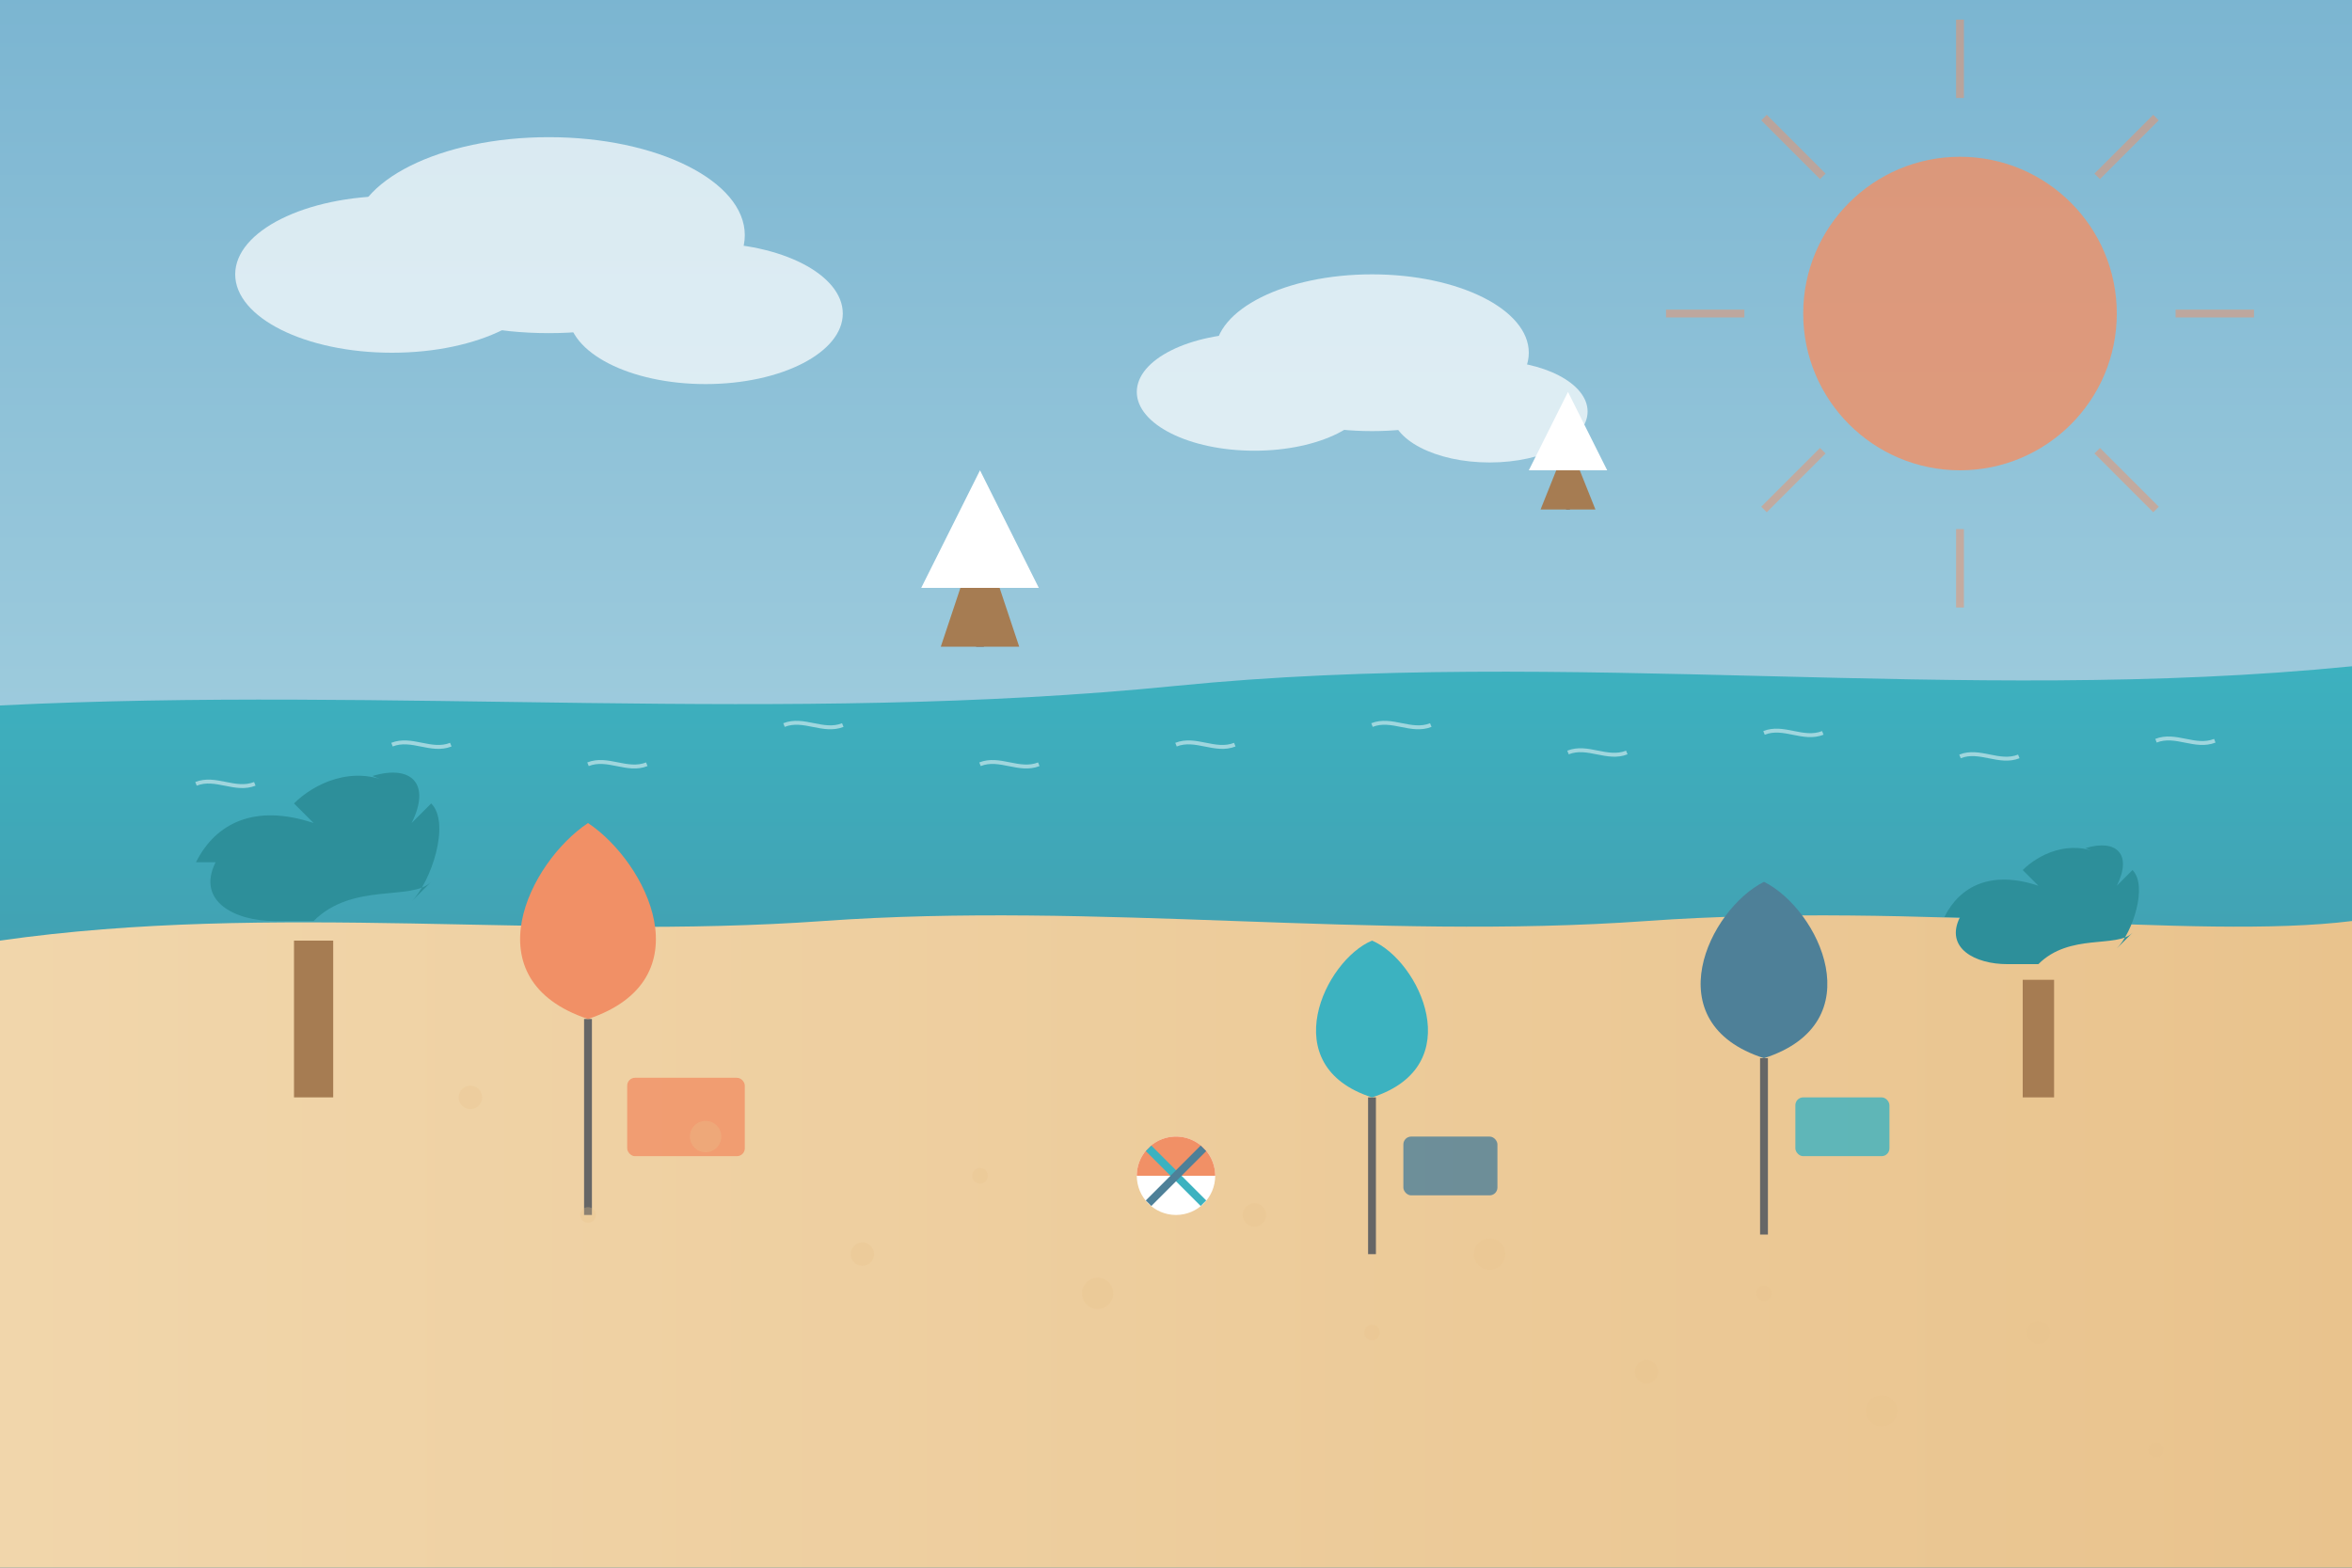
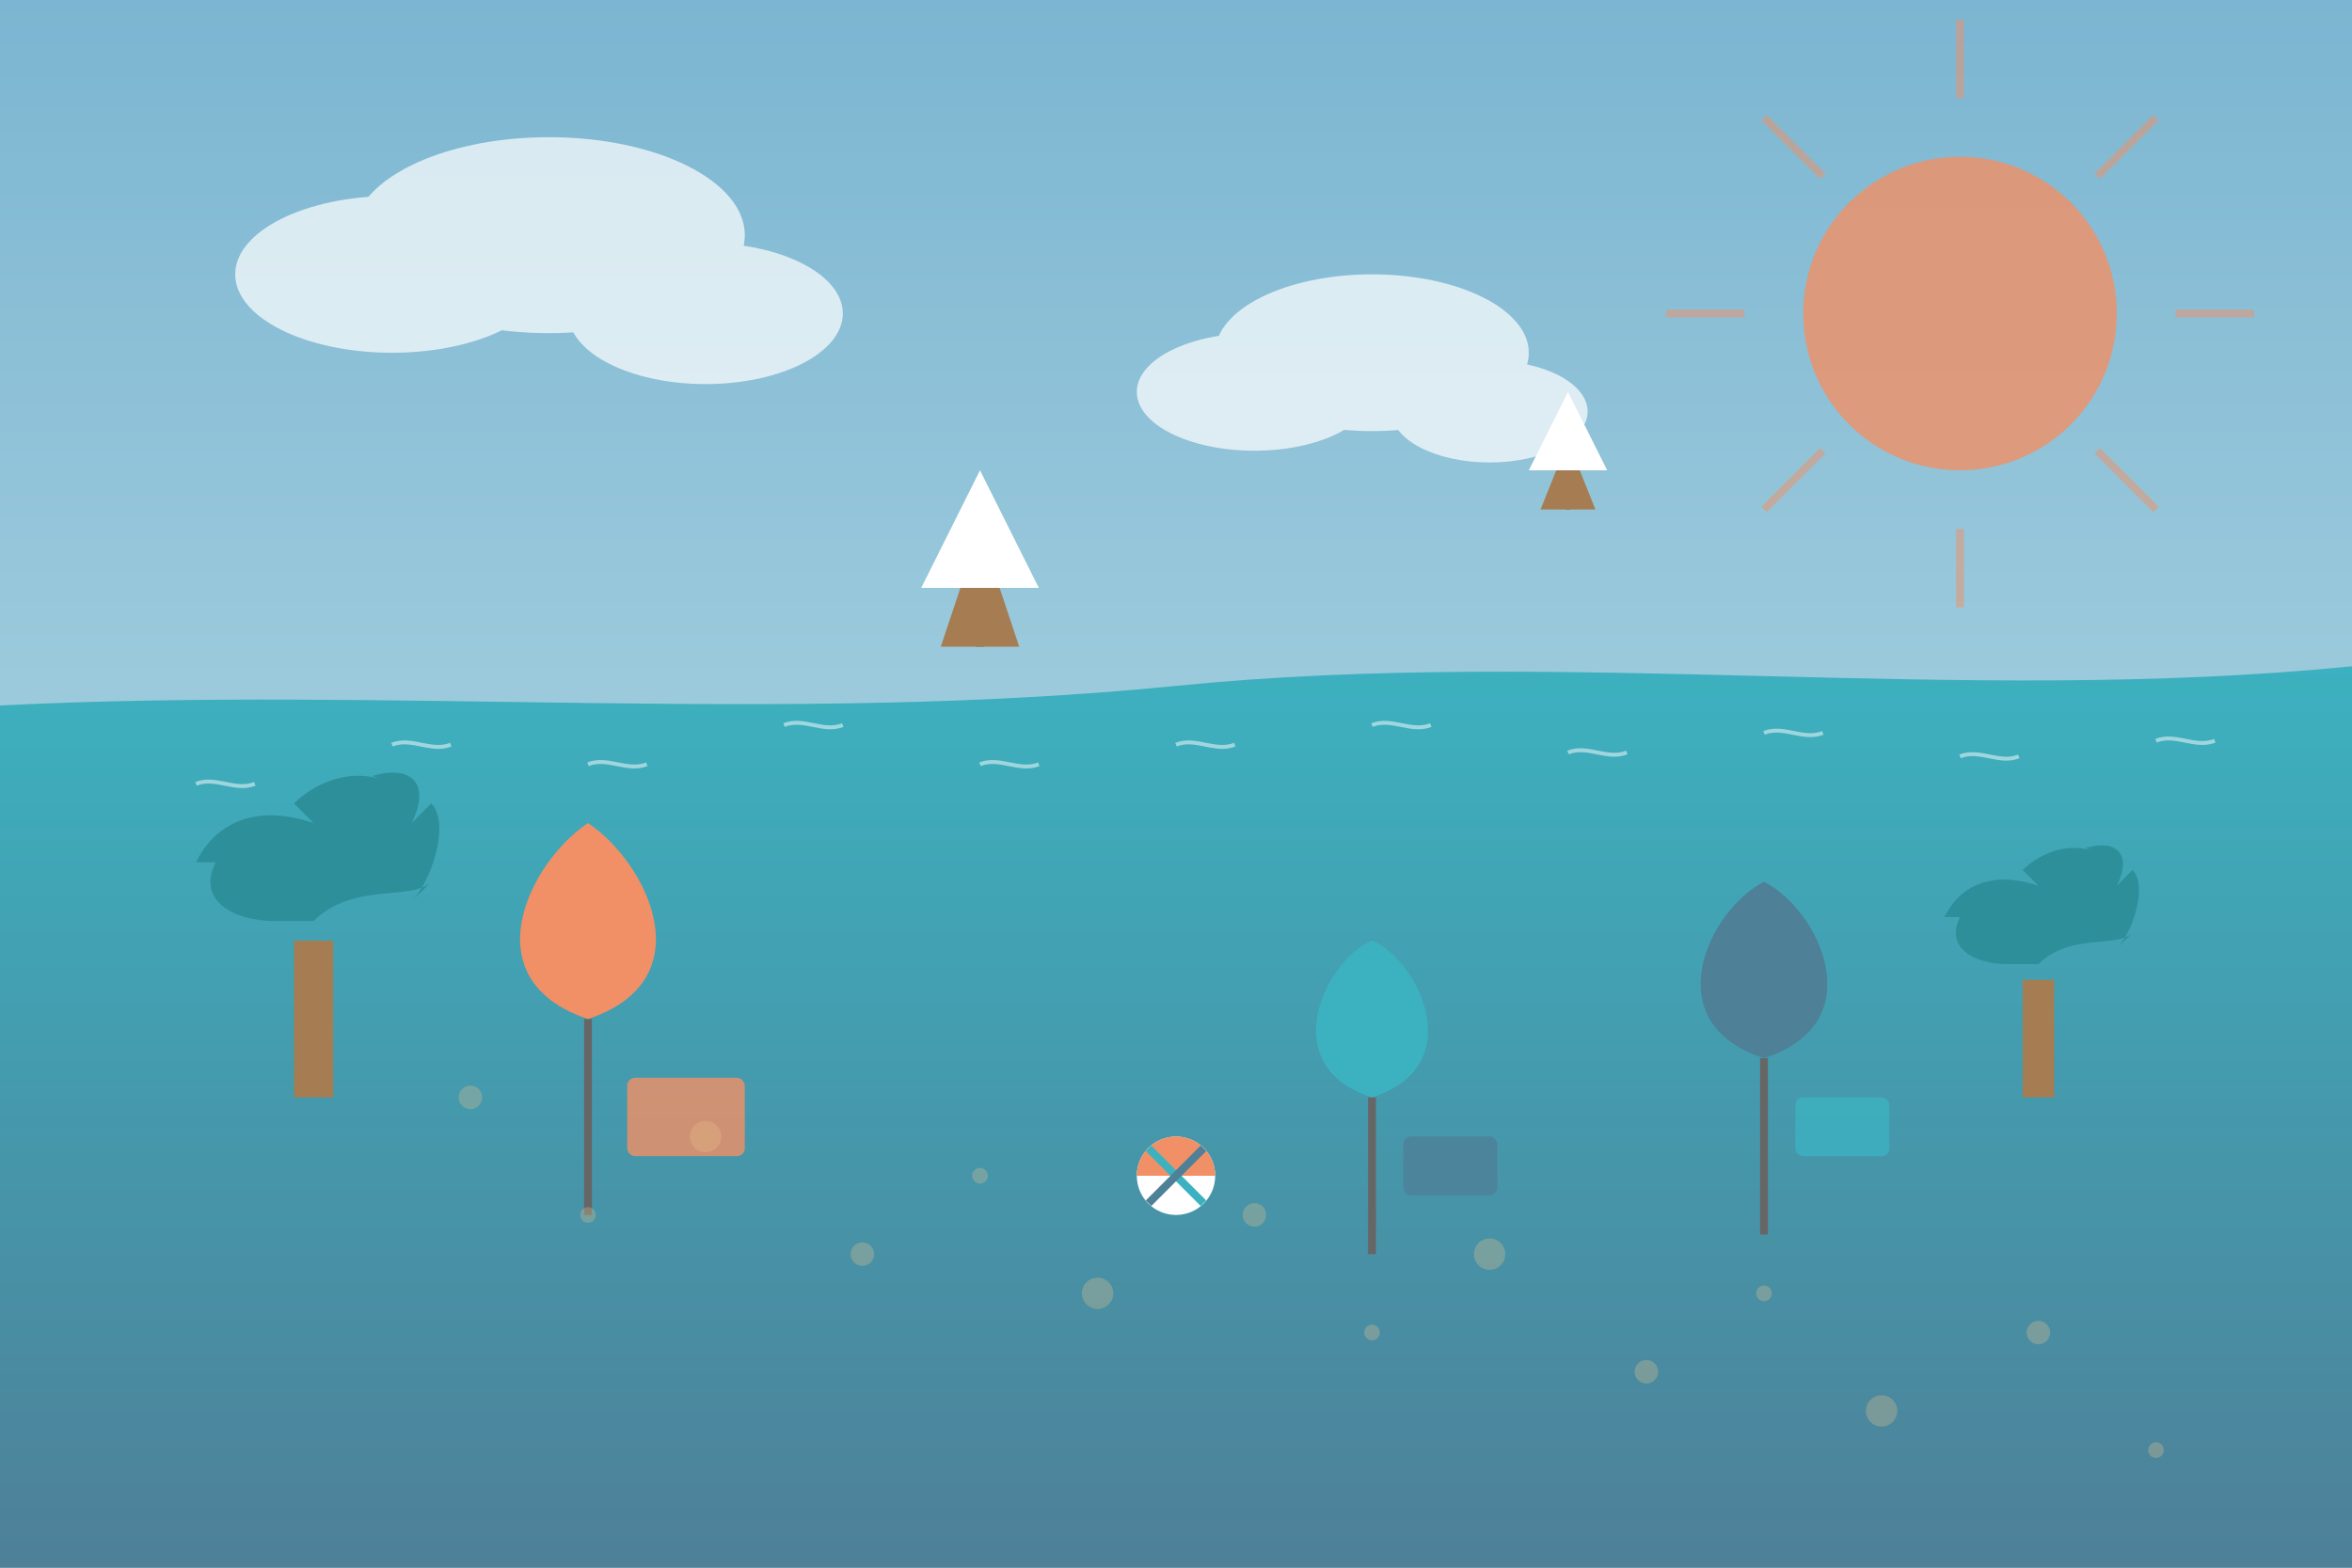
<svg xmlns="http://www.w3.org/2000/svg" width="600" height="400" viewBox="0 0 600 400">
  <rect x="0" y="0" width="600" height="400" fill="#333333" stroke="none" />
  <defs>
    <linearGradient id="skyGradient" x1="0%" y1="0%" x2="0%" y2="100%">
      <stop offset="0%" stop-color="#7bb5d1" />
      <stop offset="100%" stop-color="#c5e5eb" />
    </linearGradient>
    <linearGradient id="sandGradient" x1="0%" y1="0%" x2="100%" y2="0%">
      <stop offset="0%" stop-color="#f1d6ab" />
      <stop offset="100%" stop-color="#e9c38d" />
    </linearGradient>
    <linearGradient id="waterGradient" x1="0%" y1="0%" x2="0%" y2="100%">
      <stop offset="0%" stop-color="#3cb2c0" />
      <stop offset="100%" stop-color="#4e8098" />
    </linearGradient>
  </defs>
  <rect width="600" height="400" fill="url(#skyGradient)" />
  <path d="M0,180 C100,175 200,185 300,175 C400,165 500,180 600,170 L600,400 L0,400 Z" fill="url(#waterGradient)" />
-   <path d="M0,240 C70,230 140,240 210,235 C280,230 350,240 420,235 C490,230 560,240 600,235 L600,400 L0,400 Z" fill="url(#sandGradient)" />
  <circle cx="500" cy="80" r="40" fill="#f19066" opacity="0.8" />
  <g opacity="0.5" fill="none" stroke="#f19066" stroke-width="2">
    <line x1="500" y1="25" x2="500" y2="5" />
    <line x1="535" y1="45" x2="550" y2="30" />
    <line x1="555" y1="80" x2="575" y2="80" />
    <line x1="535" y1="115" x2="550" y2="130" />
    <line x1="500" y1="135" x2="500" y2="155" />
    <line x1="465" y1="115" x2="450" y2="130" />
    <line x1="445" y1="80" x2="425" y2="80" />
    <line x1="465" y1="45" x2="450" y2="30" />
  </g>
  <g fill="#ffffff" opacity="0.7">
    <ellipse cx="100" cy="70" rx="40" ry="20" />
    <ellipse cx="140" cy="60" rx="50" ry="25" />
    <ellipse cx="180" cy="80" rx="35" ry="18" />
    <ellipse cx="320" cy="100" rx="30" ry="15" />
    <ellipse cx="350" cy="90" rx="40" ry="20" />
    <ellipse cx="380" cy="105" rx="25" ry="13" />
  </g>
  <g transform="translate(150, 260)">
    <line x1="0" y1="0" x2="0" y2="50" stroke="#666" stroke-width="2" />
    <path d="M0,0 C-30,-10 -15,-40 0,-50 C15,-40 30,-10 0,0 Z" fill="#f19066" />
  </g>
  <g transform="translate(350, 280)">
    <line x1="0" y1="0" x2="0" y2="40" stroke="#666" stroke-width="2" />
    <path d="M0,0 C-25,-8 -12,-35 0,-40 C12,-35 25,-8 0,0 Z" fill="#3cb2c0" />
  </g>
  <g transform="translate(450, 270)">
    <line x1="0" y1="0" x2="0" y2="45" stroke="#666" stroke-width="2" />
    <path d="M0,0 C-28,-9 -14,-38 0,-45 C14,-38 28,-9 0,0 Z" fill="#4e8098" />
  </g>
  <g transform="translate(175, 275)">
    <rect x="-15" y="0" width="30" height="20" rx="2" fill="#f19066" opacity="0.8" />
  </g>
  <g transform="translate(370, 290)">
    <rect x="-12" y="0" width="24" height="15" rx="2" fill="#4e8098" opacity="0.8" />
  </g>
  <g transform="translate(470, 280)">
    <rect x="-12" y="0" width="24" height="15" rx="2" fill="#3cb2c0" opacity="0.8" />
  </g>
  <g transform="translate(80, 240)">
    <rect x="-5" y="0" width="10" height="40" fill="#a67c52" />
    <path d="M0,-5 C10,-15 25,-10 30,-15 L25,-10 C30,-15 35,-30 30,-35 L25,-30 C30,-40 25,-45 15,-42 L20,-40 C10,-45 0,-40 -5,-35 L0,-30 C-15,-35 -25,-30 -30,-20 L-25,-20 C-30,-10 -20,-5 -10,-5 Z" fill="#2d8f9a" />
  </g>
  <g transform="translate(520, 250)">
    <rect x="-4" y="0" width="8" height="30" fill="#a67c52" />
    <path d="M0,-4 C8,-12 20,-8 24,-12 L20,-8 C24,-12 28,-24 24,-28 L20,-24 C24,-32 20,-36 12,-33.6 L16,-32 C8,-36 0,-32 -4,-28 L0,-24 C-12,-28 -20,-24 -24,-16 L-20,-16 C-24,-8 -16,-4 -8,-4 Z" fill="#2d8f9a" />
  </g>
  <g transform="translate(250, 150)">
    <path d="M-15,0 L15,0 L0,-30 Z" fill="#ffffff" />
    <path d="M0,0 L0,15" stroke="#666" stroke-width="2" />
    <path d="M-10,15 L10,15 L5,0 L-5,0 Z" fill="#a67c52" />
  </g>
  <g transform="translate(400, 120)">
    <path d="M-10,0 L10,0 L0,-20 Z" fill="#ffffff" />
    <path d="M0,0 L0,10" stroke="#666" stroke-width="1" />
    <path d="M-7,10 L7,10 L3,0 L-3,0 Z" fill="#a67c52" />
  </g>
  <g transform="translate(300, 300)">
    <circle cx="0" cy="0" r="10" fill="#ffffff" />
    <path d="M-10,0 A10,10 0 0,1 10,0" fill="#f19066" />
    <path d="M-7,-7 L7,7" stroke="#3cb2c0" stroke-width="2" />
    <path d="M7,-7 L-7,7" stroke="#4e8098" stroke-width="2" />
  </g>
  <g stroke="#ffffff" stroke-width="1" opacity="0.5" fill="none">
    <path d="M50,200 C55,198 60,202 65,200" />
    <path d="M100,190 C105,188 110,192 115,190" />
    <path d="M150,195 C155,193 160,197 165,195" />
    <path d="M200,185 C205,183 210,187 215,185" />
    <path d="M250,195 C255,193 260,197 265,195" />
    <path d="M300,190 C305,188 310,192 315,190" />
    <path d="M350,185 C355,183 360,187 365,185" />
    <path d="M400,192 C405,190 410,194 415,192" />
    <path d="M450,187 C455,185 460,189 465,187" />
    <path d="M500,193 C505,191 510,195 515,193" />
    <path d="M550,189 C555,187 560,191 565,189" />
  </g>
  <g fill="#e9c38d" opacity="0.3">
    <circle cx="120" cy="280" r="3" />
    <circle cx="150" cy="310" r="2" />
    <circle cx="180" cy="290" r="4" />
    <circle cx="220" cy="320" r="3" />
    <circle cx="250" cy="300" r="2" />
    <circle cx="280" cy="330" r="4" />
    <circle cx="320" cy="310" r="3" />
    <circle cx="350" cy="340" r="2" />
    <circle cx="380" cy="320" r="4" />
    <circle cx="420" cy="350" r="3" />
    <circle cx="450" cy="330" r="2" />
    <circle cx="480" cy="360" r="4" />
    <circle cx="520" cy="340" r="3" />
    <circle cx="550" cy="370" r="2" />
  </g>
</svg>